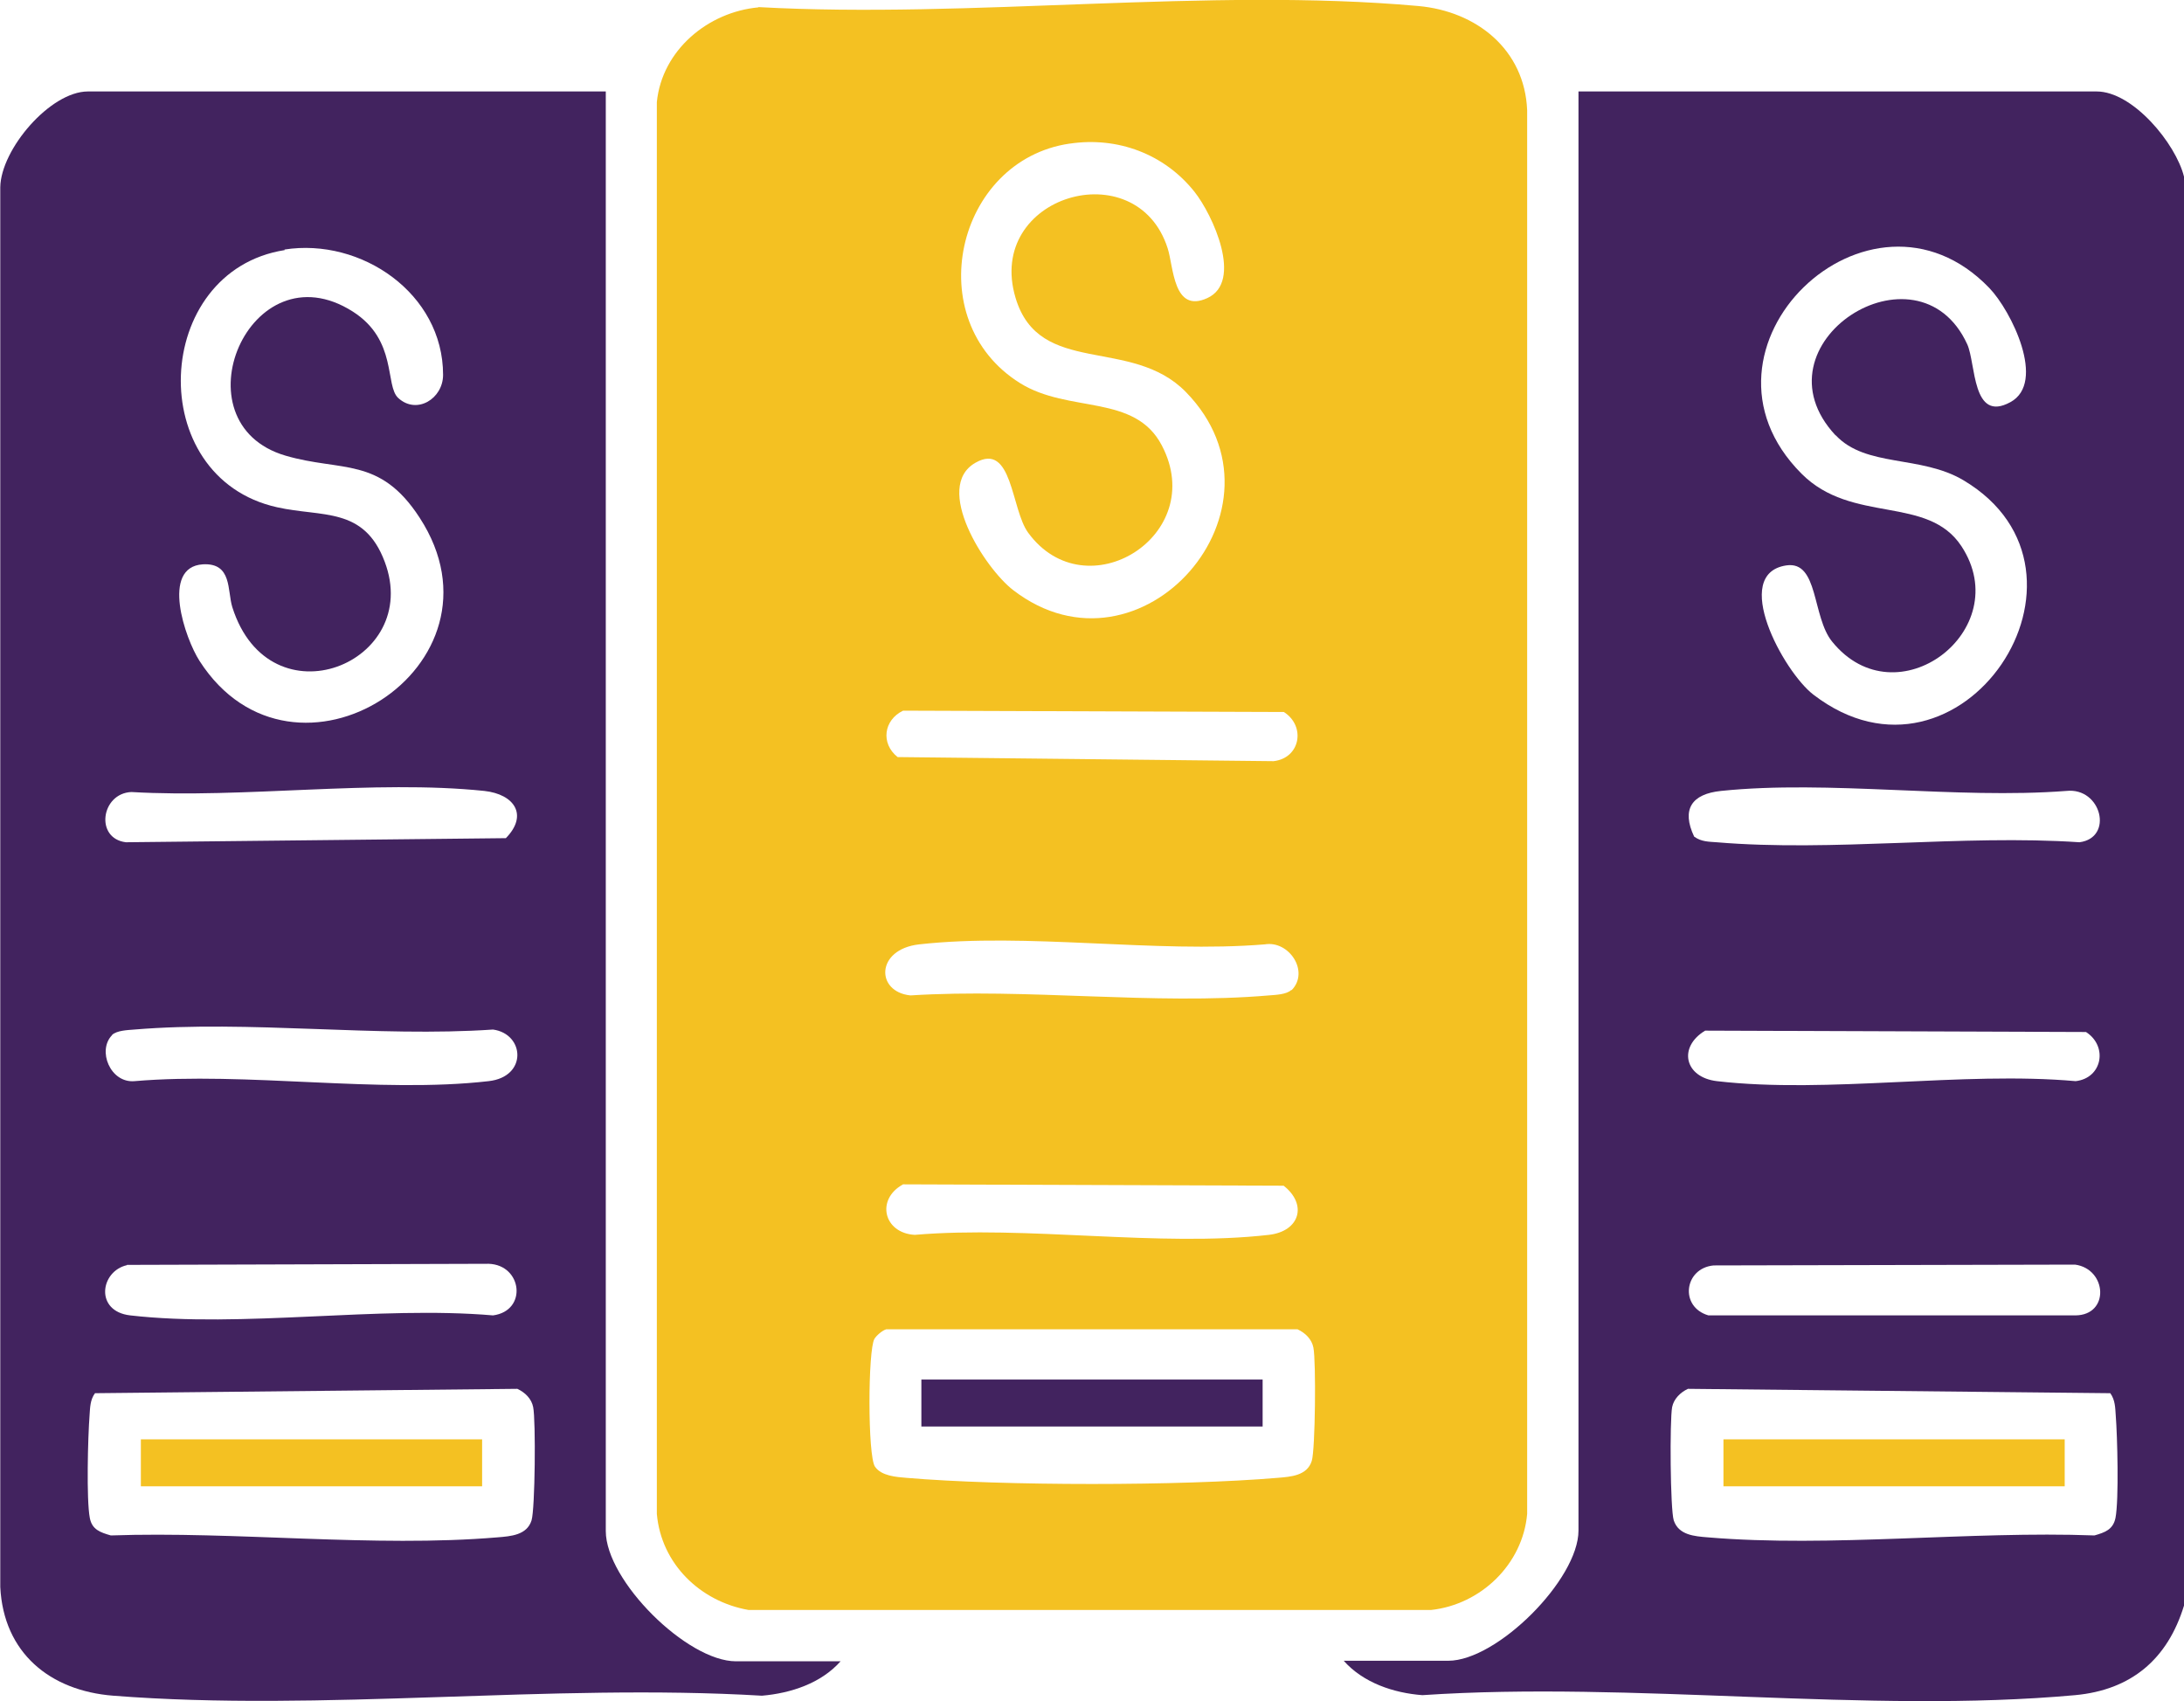
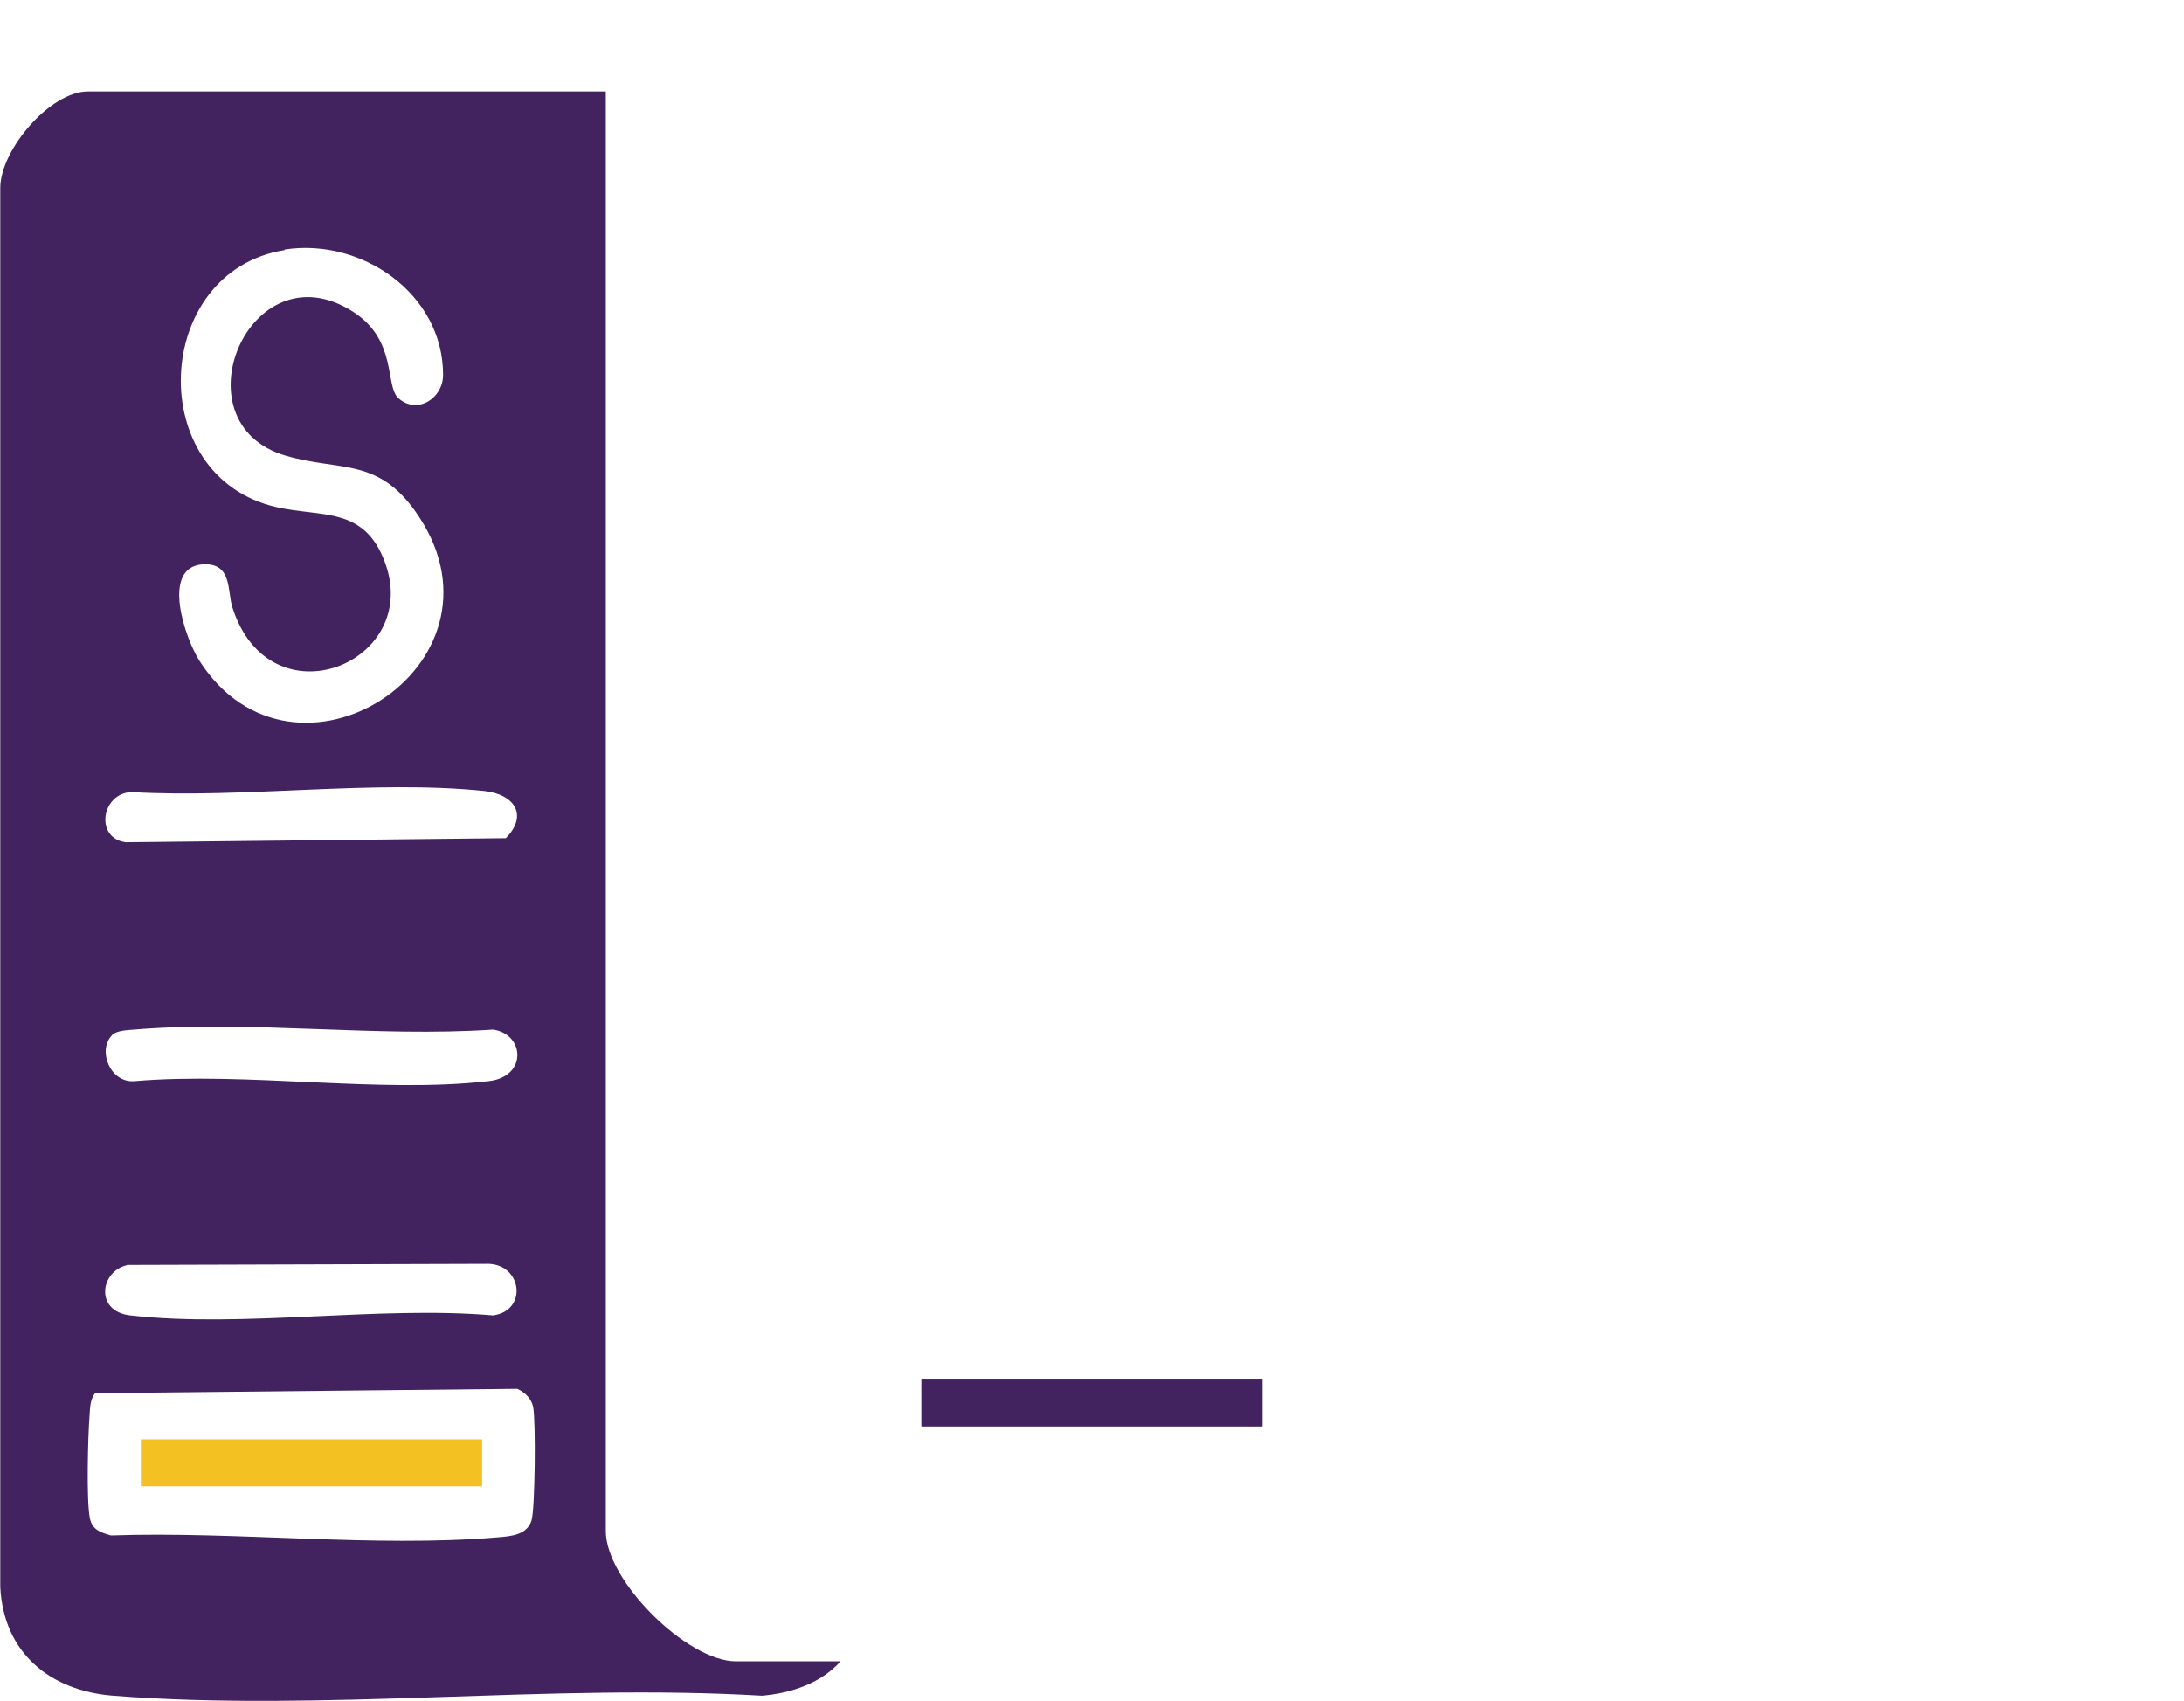
<svg xmlns="http://www.w3.org/2000/svg" id="Layer_1" data-name="Layer 1" viewBox="0 0 80 62.31">
  <defs>
    <style>
      .cls-1 {
        fill: #42235f;
      }

      .cls-2 {
        fill: #f4c122;
      }
    </style>
  </defs>
-   <path class="cls-1" d="M80,6.47v52.34c-.6,1.96-1.93,3.09-3.99,3.28-7.6.69-16.2-.52-23.91,0-1.05-.08-2.16-.45-2.88-1.26h3.83c1.79,0,4.77-2.98,4.77-4.77V3.35h18.98c1.33,0,2.9,1.91,3.2,3.12ZM67.24,15.95c-3.13-3.35,3.01-7.29,4.82-3.34.32.7.17,2.89,1.58,2.12,1.33-.72.03-3.35-.77-4.18-4.39-4.57-11.45,2.22-6.88,6.8,1.85,1.86,4.62.77,5.86,2.66,2.01,3.07-2.38,6.41-4.74,3.49-.74-.91-.49-2.97-1.68-2.79-2.04.31-.11,3.88.99,4.73,5.4,4.15,11.15-4.49,5.5-7.85-1.57-.93-3.57-.46-4.68-1.65ZM62.07,30.65c.24.18.53.18.81.2,4.25.36,8.99-.29,13.29,0,1.26-.16.81-2.02-.48-1.88-4.04.31-8.69-.41-12.65,0-1.07.11-1.46.67-.98,1.68ZM62.46,37.75c-1,.6-.76,1.71.43,1.85,4.05.47,8.99-.37,13.14,0,.98-.11,1.19-1.28.38-1.8l-13.95-.05ZM62.77,46.35c-1.08.1-1.26,1.52-.19,1.83h13.44c1.27-.01,1.16-1.7-.01-1.86l-13.23.03ZM77.31,51.03l-15.48-.16c-.28.13-.52.37-.58.67-.09.49-.07,3.74.06,4.15.18.54.76.58,1.25.62,4.5.38,9.6-.24,14.16-.07.38-.11.68-.21.77-.64.13-.67.07-2.99.01-3.75-.02-.29-.02-.57-.2-.82Z" />
-   <path class="cls-2" d="M27.78.26c7.78.43,16.49-.73,24.17-.04,2.13.19,3.9,1.59,3.99,3.82v51.41c-.16,1.84-1.69,3.32-3.52,3.52h-25c-1.77-.31-3.2-1.69-3.36-3.52V3.74c.19-1.9,1.87-3.3,3.72-3.47ZM39.18,5.26c-4.17.61-5.51,6.46-1.82,8.77,1.79,1.12,4.21.38,5.2,2.29,1.72,3.29-2.78,6.09-4.9,3.19-.63-.86-.57-3.34-1.93-2.56-1.56.89.34,3.87,1.39,4.67,4.67,3.58,10.46-3.02,6.32-7.26-2-2.05-5.37-.54-6.24-3.45-1.12-3.74,4.43-5.37,5.57-1.82.22.67.2,2.4,1.45,1.83,1.33-.6.2-3.06-.47-3.9-1.1-1.38-2.81-2.02-4.56-1.76ZM33.08,26.03c-.71.34-.83,1.2-.2,1.7l13.77.15c.98-.11,1.19-1.28.38-1.8l-13.95-.05ZM47.31,36.27c.67-.68-.09-1.83-.98-1.68-4.02.33-8.72-.44-12.66,0-1.6.18-1.6,1.74-.32,1.87,4.25-.27,8.94.36,13.13,0,.24-.02.64-.03.82-.2ZM33.08,43.38c-1.01.55-.71,1.79.43,1.85,4.1-.35,8.97.46,12.97,0,1.13-.13,1.42-1.11.54-1.8l-13.95-.05ZM32.46,48.69c-.14.04-.36.23-.43.35-.24.41-.25,4.29.02,4.68.23.34.78.38,1.15.41,3.52.3,10.08.3,13.6,0,.49-.04,1.08-.08,1.25-.62.13-.41.16-3.66.06-4.15-.06-.31-.3-.54-.58-.67h-15.09Z" />
  <path class="cls-1" d="M22.19,3.35v52.73c0,1.81,2.97,4.77,4.77,4.77h3.83c-.72.81-1.83,1.17-2.88,1.26-7.72-.46-16.12.6-23.76,0-2.32-.18-4.02-1.57-4.14-3.98V6.86c.02-1.39,1.83-3.51,3.21-3.51h18.98ZM10.43,9.16c-4.86.76-5.19,8.33-.28,9.42,1.64.37,3.18-.03,3.94,1.99,1.41,3.72-4.21,5.99-5.58,1.67-.19-.61,0-1.63-1.08-1.57-1.55.1-.65,2.72-.12,3.54,3.45,5.37,11.6.19,8.06-5.25-1.46-2.25-2.86-1.67-4.91-2.27-4.06-1.19-1.32-7.68,2.46-5.28,1.65,1.05,1.17,2.72,1.67,3.17.68.62,1.64.02,1.64-.85,0-2.98-3-5.03-5.81-4.59ZM4.81,29.01c-1.11.05-1.34,1.7-.2,1.84l13.92-.15c.83-.85.31-1.61-.79-1.73-4.04-.42-8.81.28-12.93.04ZM4.11,37.91c-.56.56-.07,1.77.82,1.69,4.1-.35,8.97.46,12.97,0,1.43-.16,1.32-1.73.16-1.89-4.25.29-8.94-.35-13.14,0-.24.02-.64.03-.82.2ZM4.65,46.34c-.98.22-1.19,1.69.12,1.84,4.11.47,9.09-.36,13.29,0,1.27-.17,1.07-1.85-.16-1.89l-13.25.04ZM3.48,51.03c-.18.24-.18.53-.2.82-.06.77-.12,3.08.01,3.75.08.43.39.53.77.64,4.56-.16,9.65.45,14.16.07.49-.04,1.08-.08,1.25-.62.13-.41.16-3.66.06-4.15-.06-.31-.3-.54-.58-.67l-15.48.16Z" />
-   <rect class="cls-2" x="63.13" y="52.72" width="12.5" height="1.72" />
  <rect class="cls-1" x="33.75" y="50.53" width="12.5" height="1.72" />
  <rect class="cls-2" x="5.16" y="52.72" width="12.5" height="1.72" />
</svg>